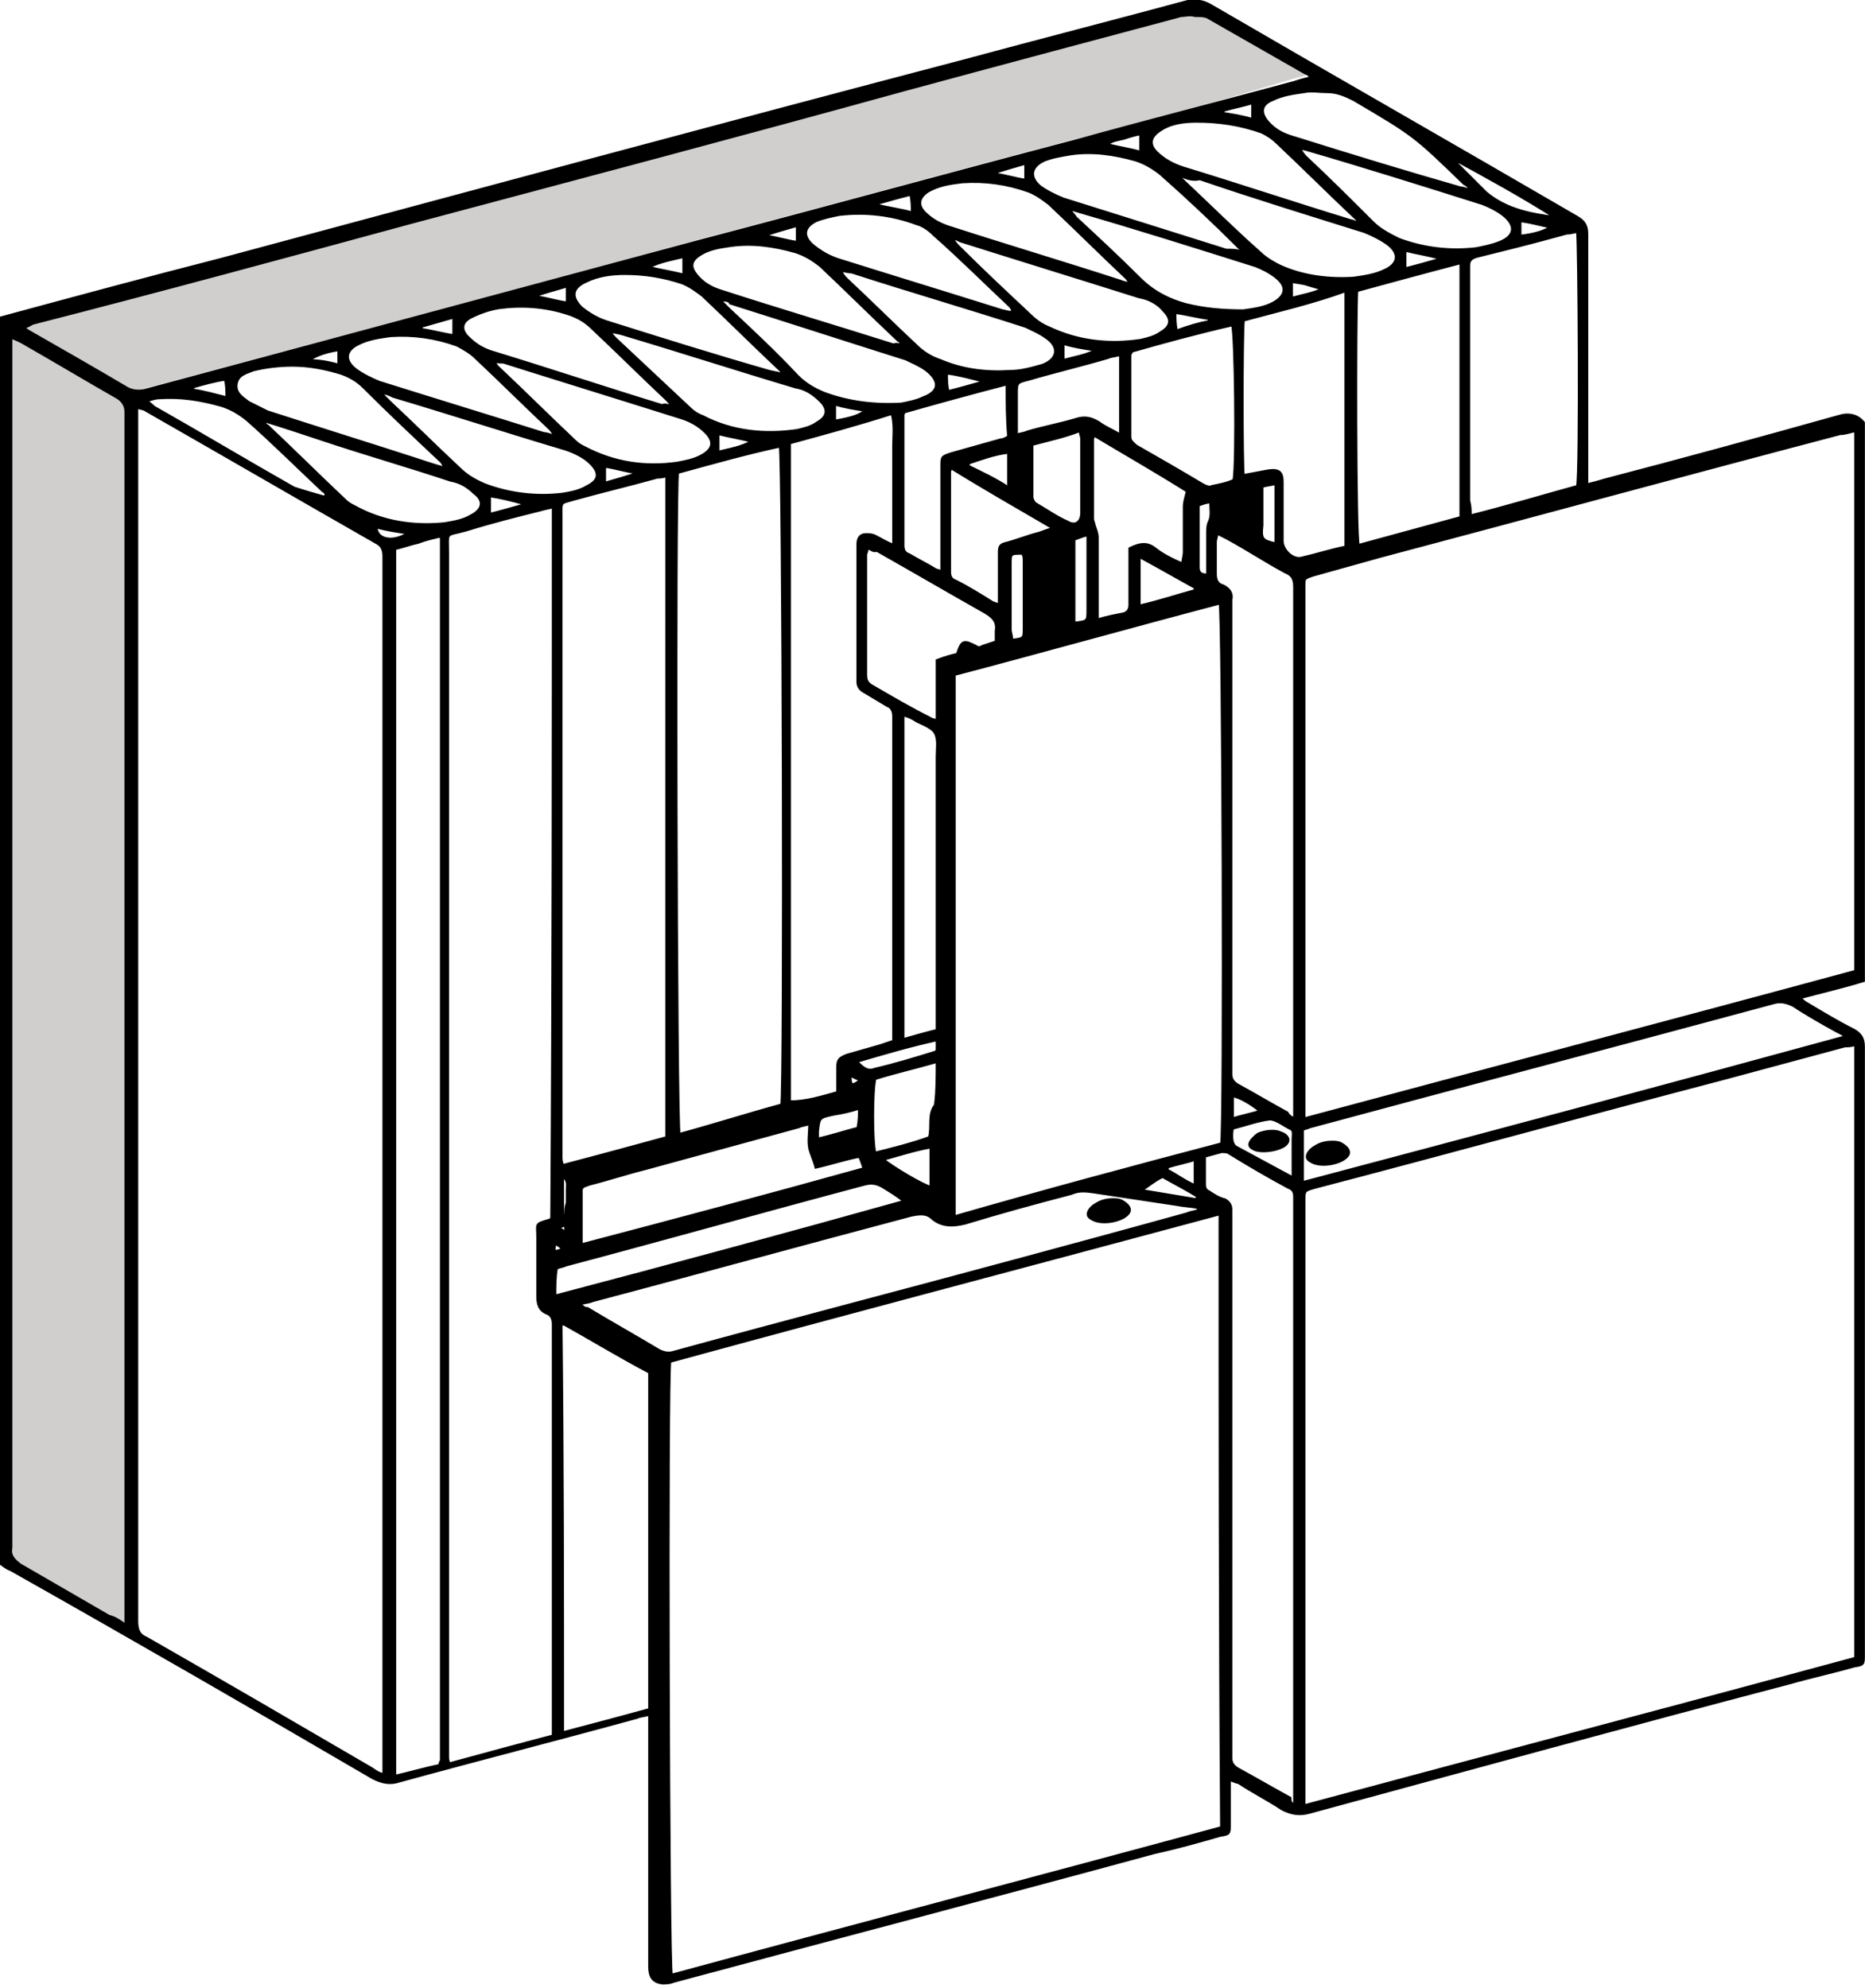
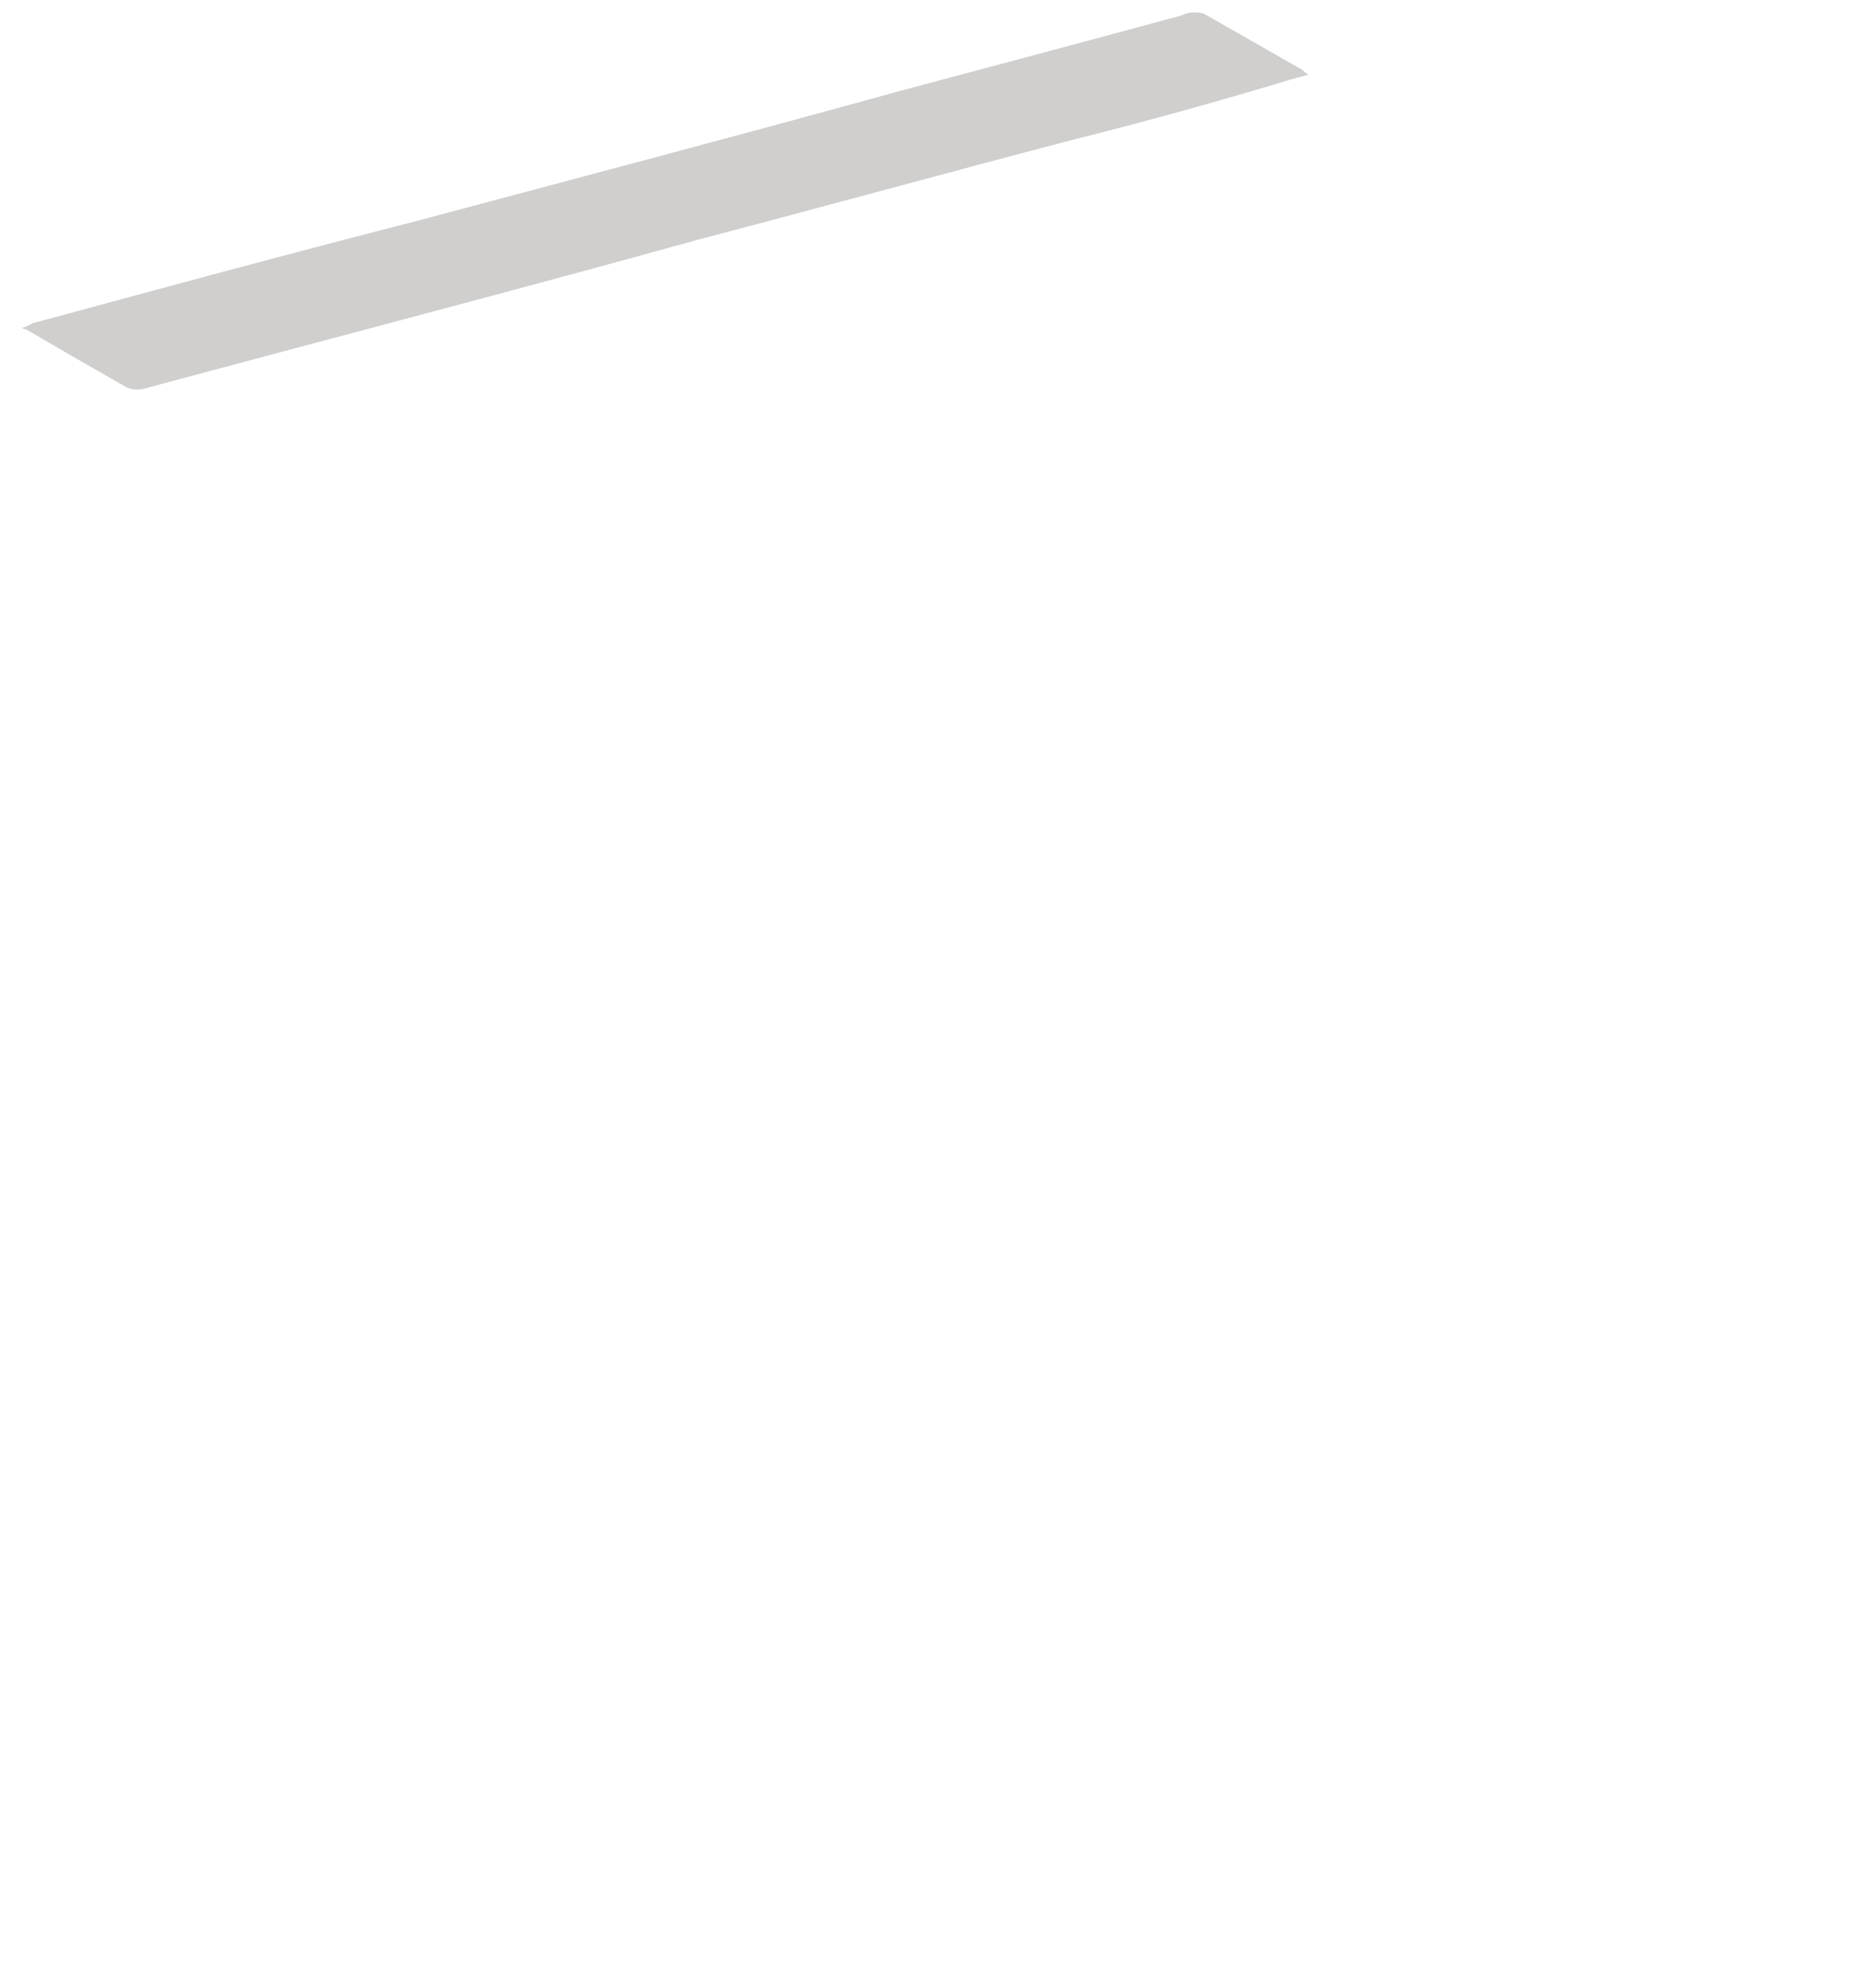
<svg xmlns="http://www.w3.org/2000/svg" version="1.0" id="Layer_1" x="0px" y="0px" viewBox="0 0 120 127.9" style="enable-background:new 0 0 120 127.9;" xml:space="preserve">
  <style type="text/css">
	.st0{opacity:0.2;}
	.st1{fill:#13110C;}
	.st2{stroke:#000000;stroke-width:0.187;stroke-miterlimit:10;}
</style>
  <g>
    <g class="st0">
-       <path class="st1" d="M8.1,104.6c-0.5-0.3-0.8-0.4-1.1-0.6c-1.9-1.1-3.8-2.2-5.7-3.3c-0.5-0.3-0.7-0.6-0.6-1.1c0-0.1,0-0.3,0-0.4    c0-25.5,0-51,0-76.4c0-0.3,0-0.6,0-1.1c0.3,0.1,0.5,0.2,0.7,0.3c2.1,1.2,4.1,2.4,6.2,3.6C8,25.7,8.2,26,8.1,26.4    c0,0.2,0,0.3,0,0.5c0,25.5,0,51.1,0,76.6C8.1,103.8,8.1,104.1,8.1,104.6z" />
      <path class="st1" d="M1.4,21.1c0.4-0.1,0.5-0.2,0.7-0.3c8.1-2.2,16.2-4.4,24.4-6.5C37,11.5,47.6,8.7,58.1,5.8    c6-1.6,12-3.2,17.9-4.8c0.2-0.1,0.5-0.2,0.7-0.2c0.3,0,0.6,0,0.8,0.1c2.1,1.2,4.2,2.4,6.3,3.6c0.1,0.1,0.2,0.2,0.4,0.3    c-0.4,0.1-0.7,0.2-1.1,0.3C78.5,6.5,73.8,7.8,69,9c-8,2.1-16,4.3-24,6.4C33.1,18.7,21.2,21.8,9.3,25c-0.4,0.1-0.8,0.1-1.2-0.1    c-2.1-1.2-4.2-2.4-6.4-3.7C1.7,21.2,1.6,21.2,1.4,21.1z" />
    </g>
-     <path class="st2" d="M79.1,114.5c0,0.5,0,1,0,1.4c0,0.5,0,1,0,1.5c0,0.6,0,0.6-0.6,0.7c-1.4,0.4-2.8,0.8-4.2,1.1   c-10.3,2.8-20.6,5.5-31,8.3c-0.2,0.1-0.5,0.1-0.7,0.1c-0.6-0.1-0.8-0.4-0.8-1.1c0-5.1,0-10.2,0-15.4c0-0.2,0-0.4,0-0.8   c-0.3,0.1-0.6,0.1-0.8,0.2c-5.1,1.4-10.2,2.7-15.3,4.1c-0.6,0.2-1.1,0.1-1.7-0.2c-7.7-4.5-15.5-9-23.3-13.4   c-0.3-0.1-0.5-0.3-0.8-0.5c0-26.7,0-53.4,0-80c4.8-1.3,9.6-2.6,14.3-3.8c16-4.3,31.9-8.6,47.9-12.8c4.8-1.3,9.5-2.5,14.3-3.8   C77,0,77.4,0.1,77.8,0.3c7.9,4.6,15.8,9.1,23.7,13.7c0.5,0.3,0.6,0.6,0.6,1.1c0,5.1,0,10.1,0,15.2c0,0.3,0,0.5,0,0.9   c0.4-0.1,0.8-0.2,1.1-0.3c5-1.3,10.1-2.7,15.1-4.1c0.6-0.2,1.2-0.1,1.6,0.4c0,11.9,0,23.9,0,35.9c-1.3,0.4-2.6,0.7-4.1,1.1   c0.2,0.2,0.3,0.3,0.5,0.4c1,0.6,2,1.2,3,1.7c0.5,0.3,0.6,0.6,0.6,1.1c0,5.7,0,11.3,0,17c0,7.2,0,14.4,0,21.6c0,0.2,0,0.4,0,0.5   c0,0.6,0,0.6-0.6,0.7c-1.4,0.4-2.8,0.7-4.2,1.1c-10.3,2.7-20.5,5.5-30.8,8.3c-0.7,0.2-1.2,0.1-1.8-0.2c-0.9-0.6-1.9-1.1-2.8-1.7   C79.6,114.7,79.4,114.6,79.1,114.5z M78.5,78.1c-11.9,3.2-23.7,6.3-35.4,9.5c-0.2,1-0.1,39,0.1,39.5c11.8-3.2,23.6-6.3,35.4-9.5   C78.5,104.5,78.5,91.4,78.5,78.1z M119.4,67.2c-0.3,0.1-0.5,0.1-0.7,0.1c-2.6,0.7-5.2,1.4-7.8,2.1c-8.8,2.3-17.5,4.7-26.3,7   c-0.7,0.2-0.7,0.2-0.7,0.9c0,12.7,0,25.5,0,38.2c0,0.2,0,0.4,0,0.7c11.9-3.2,23.7-6.3,35.5-9.5C119.4,93.5,119.4,80.4,119.4,67.2z    M24.7,114.2c0-0.4,0-0.8,0-1.1c0-24.7,0-49.5,0-74.2c0-1,0-2.1,0-3.1c0-0.4-0.1-0.7-0.5-0.9c-4.9-2.8-9.9-5.7-14.8-8.5   c-0.1-0.1-0.3-0.1-0.6-0.2c0,0.3,0,0.6,0,0.8c0,25.8,0,51.6,0,77.3c0,0.5,0.1,0.9,0.6,1.1c4.9,2.8,9.7,5.6,14.5,8.4   C24.2,114,24.3,114.1,24.7,114.2z M119.4,27.7c-0.4,0.1-0.7,0.2-1,0.2c-9.9,2.6-19.8,5.3-29.6,7.9c-1.4,0.4-2.9,0.8-4.3,1.2   c-0.6,0.2-0.6,0.2-0.6,0.7c0,0.2,0,0.4,0,0.5c0,8.7,0,17.4,0,26.1c0,2.3,0,4.6,0,6.9c0,0.2,0,0.5,0,0.8c11.9-3.2,23.7-6.3,35.5-9.5   C119.4,51,119.4,39.4,119.4,27.7z M78.6,73.6c0.2-1,0.1-34.3-0.1-34.8c-5.7,1.5-11.4,3.1-17.1,4.6c0,11.7,0,23.2,0,34.9   C67.3,76.6,72.9,75.1,78.6,73.6z M8.1,104.6c0-0.4,0-0.7,0-1c0-25.5,0-51.1,0-76.6c0-0.2,0-0.3,0-0.5c0-0.4-0.2-0.7-0.5-0.9   c-2.1-1.2-4.1-2.4-6.2-3.6c-0.2-0.1-0.4-0.2-0.7-0.3c0,0.4,0,0.8,0,1.1c0,25.5,0,51,0,76.4c0,0.1,0,0.3,0,0.4   c-0.1,0.5,0.2,0.8,0.6,1.1c1.9,1.1,3.8,2.2,5.7,3.3C7.4,104.1,7.7,104.3,8.1,104.6z M35.6,32.6c-0.3,0.1-0.5,0.1-0.8,0.2   c-1.6,0.4-3.2,0.8-4.8,1.3c-1.4,0.4-1.2,0-1.2,1.6c0,25.5,0,51,0,76.5c0,0.3,0,0.5,0,0.8c0,0.1,0,0.3,0.1,0.5   c2.2-0.6,4.4-1.2,6.7-1.8c0-0.4,0-0.7,0-1c0-8.1,0-16.2,0-24.3c0-0.4,0-0.8,0-1.2c0-0.3-0.1-0.6-0.4-0.7c-0.5-0.2-0.6-0.6-0.6-1.1   c0-1.3,0-2.6,0-3.8c0-0.9-0.2-0.8,0.8-1.1c0,0,0.1-0.1,0.1-0.1C35.6,63.1,35.6,47.9,35.6,32.6z M1.4,21.1c0.2,0.1,0.3,0.1,0.4,0.2   c2.1,1.2,4.2,2.4,6.4,3.7c0.4,0.2,0.8,0.2,1.2,0.1c11.9-3.2,23.8-6.4,35.7-9.6c8-2.1,16-4.3,24-6.4c4.7-1.3,9.4-2.5,14.2-3.8   c0.3-0.1,0.6-0.2,1.1-0.3c-0.2-0.2-0.3-0.3-0.4-0.3c-2.1-1.2-4.2-2.4-6.3-3.6c-0.2-0.1-0.5-0.1-0.8-0.1C76.5,0.9,76.3,1,76,1   c-6,1.6-12,3.2-17.9,4.8C47.6,8.7,37,11.5,26.5,14.3c-8.1,2.2-16.2,4.4-24.4,6.5C1.9,20.9,1.8,21,1.4,21.1z M42.9,30.6   c-0.3,0.1-0.4,0.1-0.6,0.1c-1.8,0.5-3.5,0.9-5.3,1.4c-1,0.3-0.9,0.1-0.9,1.2c0,12.8,0,25.6,0,38.4c0,0.9,0,1.8,0,2.7   c0,0.2,0,0.3,0.1,0.6c2.3-0.6,4.5-1.2,6.7-1.8C42.9,59,42.9,44.9,42.9,30.6z M43.6,30.4c-0.2,0.9-0.1,42.1,0.1,42.6   c2.2-0.6,4.4-1.3,6.6-1.9c0.2-1.1,0.1-41.9-0.1-42.4C47.9,29.2,45.8,29.8,43.6,30.4z M50.8,28.5c0,14.2,0,28.3,0,42.4   c1.1,0,2-0.3,3.1-0.6c0-0.6,0-1.1,0-1.6c0-0.5,0.1-0.6,0.6-0.8c0.7-0.2,1.4-0.4,2.1-0.6c0.3-0.1,0.6-0.2,0.9-0.3c0-0.3,0-0.6,0-0.9   c0-6.5,0-13,0-19.5c0-0.2,0-0.3,0-0.5c0-0.3-0.1-0.6-0.4-0.7c-0.5-0.3-1-0.6-1.5-0.9c-0.2-0.1-0.4-0.3-0.4-0.6c0-3,0-5.9,0-8.9   c0-0.4,0.2-0.6,0.5-0.6c0.2,0,0.4,0,0.6,0.1c0.4,0.2,0.7,0.4,1.2,0.6c0-0.8,0-1.5,0-2.2c0-0.7,0-1.4,0-2.1c0-0.7,0-1.4,0-2.1   c0-0.7,0.1-1.3-0.1-2.1C55.2,27.3,53,27.9,50.8,28.5z M28.3,113.6c0-0.2,0.1-0.3,0.1-0.3c0-26.1,0-52.2,0-78.3c0-0.1,0-0.2,0-0.3   c0,0,0,0,0-0.1c0,0,0,0-0.1-0.1c-0.4,0.1-0.9,0.2-1.4,0.4c-0.5,0.1-1,0.3-1.5,0.4c0,26.4,0,52.7,0,79   C26.3,114.1,27.3,113.8,28.3,113.6z M83.3,116.1c0-0.4,0-0.7,0-1c0-12.5,0-25,0-37.6c0-0.2,0-0.4,0-0.5c0-0.3-0.1-0.5-0.4-0.6   c-1.3-0.7-2.5-1.4-3.8-2.2c-0.1-0.1-0.4-0.1-0.5-0.1c-0.4,0.1-0.7,0.2-1.1,0.3c0,0.6,0,1.2,0,1.8c0,0.3,0.1,0.4,0.3,0.5   c0.3,0.2,0.6,0.4,1,0.5c0.2,0.1,0.4,0.3,0.4,0.6c0,0.2,0,0.4,0,0.6c0,11.4,0,22.8,0,34.1c0,0.2,0,0.4,0,0.6c0,0.3,0.1,0.5,0.4,0.7   c1.1,0.6,2.3,1.3,3.4,1.9C83,116,83.1,116.1,83.3,116.1z M83.3,72c0-0.4,0-0.7,0-0.9c0-5.5,0-11.1,0-16.6c0-5.6,0-11.1,0-16.7   c0-0.5-0.1-0.8-0.6-1c-1.3-0.7-2.5-1.5-3.8-2.2c-0.2-0.1-0.4-0.2-0.6-0.3c0,0.2-0.1,0.4-0.1,0.6c0,0.7,0,1.3,0,2   c0,0.4,0.1,0.7,0.5,0.8c0.4,0.2,0.6,0.5,0.5,0.9c0,0.2,0,0.4,0,0.5c0,9.8,0,19.7,0,29.5c0,0.2,0,0.4,0,0.5c0,0.3,0.1,0.5,0.4,0.7   c1.1,0.6,2.1,1.2,3.2,1.8C83,71.9,83.1,71.9,83.3,72z M36.2,111.5c1.9-0.5,3.8-1,5.6-1.5c0-7.3,0-14.5,0-21.7   c-1.9-1-3.7-2.1-5.5-3.1c0,0,0,0-0.1,0c0,0,0,0-0.1,0C36.2,93.9,36.2,102.6,36.2,111.5z M70.4,76.7c-0.7-0.1-1-0.1-1.5,0.1   c-2.3,0.6-4.5,1.2-6.8,1.9c-0.8,0.2-1.5,0.2-2.1-0.3c-0.4-0.4-0.9-0.3-1.4-0.2c-6.8,1.8-13.7,3.7-20.5,5.5   c-0.2,0.1-0.5,0.1-0.8,0.2c0.2,0.2,0.3,0.3,0.5,0.3c1.5,0.9,3.1,1.8,4.6,2.7c0.4,0.2,0.7,0.2,1,0.1c7.3-2,14.6-3.9,22-5.9   c3.7-1,7.4-2,11-3c0.2-0.1,0.4-0.1,0.7-0.2c0-0.1,0-0.1,0-0.2c-0.5-0.1-0.9-0.1-1.4-0.2L70.4,76.7z M94.6,33.2   c2.4-0.6,4.7-1.3,6.9-1.9c0.2-0.9,0.1-15.9,0-16.4c-0.2,0-0.4,0.1-0.7,0.1c-1.1,0.3-2.2,0.6-3.4,0.9c-0.8,0.2-1.6,0.4-2.4,0.6   c-0.3,0.1-0.5,0.2-0.5,0.6c0,0.1,0,0.2,0,0.3c0,4.9,0,9.9,0,14.8C94.6,32.6,94.6,32.8,94.6,33.2z M94,16.9   c-2.3,0.6-4.5,1.2-6.7,1.8c-0.1,1.4-0.1,15.9,0.1,16.4c2.2-0.6,4.4-1.2,6.6-1.8C94,27.8,94,22.4,94,16.9z M83.8,76.1   c11.7-3.1,23.3-6.2,35-9.4c-0.3-0.2-0.5-0.3-0.7-0.4c-0.9-0.5-1.8-1-2.7-1.6c-0.4-0.2-0.8-0.3-1.2-0.2c-10,2.7-19.9,5.3-29.9,8   c-0.2,0.1-0.4,0.1-0.5,0.2C83.8,73.9,83.8,75,83.8,76.1z M80,20.6c-0.1,1-0.1,9.5,0,10c0.5-0.1,1.1-0.2,1.6-0.3   c0.7-0.1,0.9,0.1,0.9,0.7c0,1.3,0,2.5,0,3.8c0,0.6,0.7,1.3,1.3,1.1c0.9-0.2,1.8-0.5,2.8-0.7c0-5.5,0-10.9,0-16.5   C84.4,19.5,82.2,20,80,20.6z M52.1,72.3c-0.3,0.1-0.5,0.1-0.7,0.2c-3.3,0.9-6.6,1.8-9.9,2.7c-1.2,0.3-2.4,0.7-3.6,1   c-0.2,0.1-0.5,0.1-0.5,0.4c0,1.1,0,2.2,0,3.5c6.1-1.6,12.1-3.2,18.2-4.9c-0.1-0.3-0.2-0.6-0.3-0.8c-1,0.2-1.9,0.5-2.8,0.7   c-0.1-0.4-0.3-0.8-0.4-1.2C52,73.4,52.1,72.9,52.1,72.3z M72.8,22.6c0,0.1-0.1,0.2-0.1,0.2c0,1.8,0,3.5,0,5.3   c0,0.3,0.2,0.4,0.4,0.6c1.4,0.8,2.8,1.6,4.3,2.5c0.2,0.1,0.4,0.2,0.6,0.1c0.5-0.1,1-0.2,1.4-0.4c0.2-1.2,0.1-9.5-0.1-10   C77.1,21.4,74.9,22,72.8,22.6z M55.8,35.2c0,0.3-0.1,0.4-0.1,0.5c0,2.6,0,5.1,0,7.7c0,0.4,0.1,0.6,0.5,0.8c1.2,0.7,2.4,1.4,3.6,2   c0.1,0.1,0.3,0.1,0.5,0.2c0-1.3,0-2.6,0-3.9c0.5-0.2,0.9-0.3,1.3-0.4c0.3-0.9,0.4-0.9,1.2-0.5c0.1,0.1,0.3,0.1,0.4,0   c0.3-0.1,0.6-0.2,0.9-0.3c0-0.3,0-0.5,0-0.7c0.1-0.6-0.2-0.9-0.7-1.2c-2.3-1.3-4.7-2.7-7-4C56.3,35.5,56.1,35.4,55.8,35.2z    M60.3,66.3c0-0.3,0-0.6,0-0.9c0-5.6,0-11.1,0-16.7c0-0.5,0.1-1.1-0.1-1.5c-0.2-0.4-0.8-0.6-1.2-0.8c-0.3-0.2-0.5-0.3-0.9-0.4   c0,7,0,13.9,0,20.9C58.8,66.7,59.5,66.5,60.3,66.3z M70.4,28c-0.1,0.2-0.1,0.2-0.1,0.3c0,1.7,0,3.4,0,5.1c0,0.1,0.1,0.3,0.1,0.4   c0.1,0.3,0.2,0.5,0.2,0.8c0,1.5,0,3,0,4.5c0,0.2,0,0.5,0,0.8c0.6-0.2,1.2-0.3,1.7-0.4c0.3-0.1,0.4-0.3,0.4-0.6c0-1,0-1.9,0-2.9   c0-0.2,0-0.5,0-0.7c0.6-0.3,1.1-0.4,1.6,0c0.5,0.4,1.1,0.7,1.8,1c0-0.3,0.1-0.5,0.1-0.8c0-1,0-2,0-2.9c0-0.3,0.1-0.6,0.2-1   C74.5,30.4,72.4,29.2,70.4,28z M35.7,83.4c7.6-2,15-4,22.5-6.1c-0.5-0.4-1-0.7-1.5-1c-0.4-0.2-0.7-0.2-1.1-0.1   c-6.4,1.7-12.8,3.5-19.2,5.2c-0.2,0.1-0.4,0.1-0.6,0.2C35.7,82.2,35.7,82.7,35.7,83.4z M64.8,24.7c-2.3,0.6-4.5,1.2-6.6,1.8   c-0.1,0.1-0.1,0.2-0.1,0.2c0,2.8,0,5.6,0,8.4c0,0.3,0.1,0.5,0.4,0.6c0.5,0.3,1.1,0.6,1.6,0.9c0.1,0.1,0.3,0.1,0.5,0.2   c0-0.3,0-0.6,0-0.8c0-2,0-4,0-6c0-0.6,0-0.6,0.6-0.8c1.1-0.3,2.1-0.6,3.2-0.9c0.2,0,0.3-0.1,0.5-0.2C64.8,27,64.8,25.9,64.8,24.7z    M76,11.3c0,0,0,0.1-0.1,0.1c0.1,0.1,0.2,0.2,0.3,0.3c1.6,1.5,3.2,3.1,4.9,4.6c0.3,0.3,0.8,0.6,1.2,0.8c1.5,0.7,3.2,0.9,4.8,0.8   c0.7-0.1,1.4-0.2,2-0.5c0.9-0.4,1-1.1,0.2-1.7c-0.4-0.3-1-0.6-1.5-0.8c-3.5-1.1-7.1-2.2-10.6-3.4C76.8,11.6,76.4,11.5,76,11.3z    M17.1,27.1c0,0-0.1,0.1-0.1,0.1c0.1,0.1,0.1,0.2,0.2,0.2c1.7,1.6,3.3,3.2,5,4.8c0.2,0.2,0.4,0.3,0.6,0.4c1.8,1,3.8,1.3,5.8,1.1   c0.6-0.1,1.2-0.2,1.7-0.5c0.8-0.4,0.9-1,0.2-1.5c-0.4-0.4-0.9-0.7-1.5-0.8c-2.7-0.9-5.5-1.7-8.2-2.6C19.6,27.9,18.4,27.5,17.1,27.1   z M31.7,23.2c0.2,0.2,0.2,0.3,0.3,0.4c1.7,1.6,3.3,3.2,5,4.8c0.2,0.2,0.4,0.3,0.6,0.4c1.9,1,3.9,1.3,6,1c0.5-0.1,1.1-0.2,1.6-0.5   c0.7-0.4,0.8-0.9,0.2-1.5c-0.4-0.4-0.9-0.7-1.5-0.9c-3.8-1.2-7.7-2.4-11.5-3.6C32.2,23.3,32,23.3,31.7,23.2z M61.3,15.3   C61.2,15.3,61.2,15.4,61.3,15.3c0.1,0.3,0.2,0.4,0.4,0.6c1.5,1.5,3,2.9,4.6,4.4c0.3,0.3,0.7,0.6,1.2,0.8c1.9,0.9,3.9,1.1,5.9,0.8   c0.4-0.1,0.9-0.2,1.3-0.5c0.7-0.4,0.7-0.9,0.2-1.4c-0.4-0.5-1-0.8-1.6-0.9c-3.8-1.2-7.7-2.4-11.5-3.6   C61.6,15.4,61.4,15.3,61.3,15.3z M46.5,19.3c0,0,0,0.1-0.1,0.1c0.2,0.2,0.3,0.3,0.5,0.5c1.5,1.4,3,2.8,4.4,4.3   c0.5,0.5,1,0.8,1.7,1.1c1.6,0.6,3.3,0.8,5,0.7c0.5-0.1,1-0.2,1.4-0.4c1.1-0.4,1.1-1.1,0.2-1.8c-0.4-0.3-0.9-0.5-1.3-0.7   c-3.8-1.2-7.5-2.4-11.3-3.6C47,19.4,46.8,19.3,46.5,19.3z M68.8,13.4C68.8,13.5,68.8,13.5,68.8,13.4c0.1,0.3,0.3,0.4,0.4,0.6   c1.4,1.3,2.8,2.6,4.1,3.9c0.9,0.9,1.9,1.4,3,1.7c1.2,0.3,2.4,0.4,3.7,0.4c0.7-0.1,1.5-0.2,2.1-0.6c0.6-0.4,0.7-0.9,0.2-1.4   c-0.4-0.4-1-0.7-1.5-0.9c-3.8-1.2-7.6-2.4-11.4-3.5C69.1,13.5,69,13.5,68.8,13.4z M54.1,17.4C54.1,17.4,54,17.4,54.1,17.4   c0.1,0.3,0.2,0.4,0.4,0.6c1.5,1.4,2.9,2.8,4.4,4.2c0.5,0.5,1,0.8,1.6,1c1.4,0.6,2.9,0.8,4.5,0.7c0.7,0,1.4-0.2,2.1-0.4   c1-0.4,1.1-1.2,0.2-1.8c-0.4-0.3-0.9-0.5-1.3-0.7c-3.7-1.2-7.5-2.3-11.2-3.5C54.5,17.5,54.3,17.4,54.1,17.4z M39.2,21.3   c0.2,0.3,0.3,0.4,0.4,0.5c1.6,1.5,3.2,3,4.8,4.5c0.2,0.2,0.5,0.4,0.8,0.5c1.9,1,4,1.2,6.1,0.9c0.4-0.1,0.9-0.2,1.3-0.5   c0.7-0.4,0.7-0.9,0.2-1.4c-0.5-0.5-1-0.8-1.6-0.9c-3.7-1.1-7.4-2.3-11.1-3.4C39.8,21.4,39.6,21.4,39.2,21.3z M83.6,9.5   C83.5,9.5,83.5,9.6,83.6,9.5c0.1,0.2,0.2,0.4,0.4,0.6c1.5,1.4,2.9,2.8,4.3,4.2c0.5,0.5,1.1,0.8,1.7,1.1c1.6,0.6,3.3,0.8,5,0.6   c0.5-0.1,1-0.2,1.5-0.4c1-0.4,1.1-1.1,0.2-1.8c-0.4-0.3-0.8-0.5-1.3-0.7c-3.8-1.2-7.6-2.4-11.4-3.5C83.9,9.6,83.7,9.5,83.6,9.5z    M24.7,25.3c0,0-0.1,0.1-0.1,0.1c0.2,0.2,0.3,0.3,0.5,0.5c1.5,1.4,2.9,2.8,4.4,4.2c0.5,0.5,1,0.8,1.7,1.1c1.6,0.6,3.3,0.8,5,0.6   c0.6-0.1,1.1-0.2,1.6-0.5c0.8-0.4,0.8-0.9,0.2-1.5c-0.4-0.4-1-0.7-1.6-0.9c-3.7-1.1-7.4-2.3-11.1-3.4   C25.1,25.4,24.9,25.3,24.7,25.3z M28.5,30.1c0,0,0.1-0.1,0.1-0.1c-0.1-0.1-0.1-0.2-0.2-0.3c-1.7-1.6-3.4-3.2-5-4.8   c-0.4-0.4-0.9-0.7-1.5-0.9c-1-0.3-2-0.5-3.1-0.5c-0.8,0-1.7,0.1-2.5,0.3c-0.5,0.2-1,0.3-1.1,0.9c-0.1,0.6,0.4,0.9,0.8,1.2   c0.4,0.2,0.8,0.4,1.2,0.6c3.1,1,6.3,2,9.4,3C27.2,29.7,27.8,29.9,28.5,30.1z M87.5,14.4c-0.1-0.2-0.2-0.3-0.2-0.3   c-1.7-1.6-3.4-3.3-5.1-4.9c-0.3-0.3-0.6-0.5-1-0.7c-1.4-0.5-2.8-0.7-4.2-0.7c-0.8,0-1.7,0.1-2.4,0.6c-0.6,0.4-0.7,0.9-0.2,1.4   c0.5,0.5,1.1,0.8,1.7,1c3.6,1.1,7.2,2.3,10.8,3.4C87,14.2,87.2,14.3,87.5,14.4z M72.8,18.3c-0.2-0.2-0.2-0.3-0.3-0.4   c-1.7-1.6-3.3-3.2-5-4.8c-0.4-0.3-0.8-0.6-1.3-0.8c-1.4-0.5-2.8-0.7-4.3-0.6c-0.8,0.1-1.5,0.2-2.2,0.6c-0.6,0.4-0.7,0.9-0.2,1.4   c0.4,0.4,0.9,0.7,1.5,0.9c3.7,1.2,7.4,2.3,11.1,3.5C72.3,18.2,72.5,18.2,72.8,18.3z M58.1,22.2c-0.2-0.2-0.2-0.3-0.3-0.3   c-1.7-1.6-3.3-3.2-5-4.8c-0.5-0.4-1-0.7-1.6-0.9c-1.4-0.4-2.8-0.6-4.2-0.4c-0.7,0.1-1.4,0.2-2,0.6c-0.6,0.4-0.6,0.8-0.2,1.3   c0.4,0.5,0.9,0.8,1.5,1c3.7,1.2,7.4,2.3,11.2,3.5C57.7,22.1,57.8,22.2,58.1,22.2z M43.3,26.2c-0.2-0.3-0.3-0.4-0.4-0.5   c-1.6-1.5-3.2-3.1-4.8-4.6c-0.4-0.4-0.9-0.7-1.5-0.9c-1.5-0.5-3-0.6-4.5-0.4c-0.6,0.1-1.2,0.3-1.8,0.6c-0.6,0.3-0.7,0.8-0.2,1.3   c0.5,0.5,1,0.8,1.7,1c3.6,1.1,7.2,2.3,10.8,3.4C42.8,26,43,26.1,43.3,26.2z M35.8,28.1c-0.2-0.2-0.3-0.4-0.4-0.5   c-1.6-1.5-3.2-3.1-4.8-4.6c-0.3-0.3-0.8-0.6-1.2-0.8c-1.4-0.5-2.8-0.7-4.3-0.6c-0.7,0.1-1.4,0.2-2,0.5c-0.9,0.4-1,1.1-0.2,1.7   c0.4,0.3,1,0.6,1.5,0.8c3.5,1.1,7.1,2.2,10.6,3.3C35.2,27.9,35.4,28,35.8,28.1z M79.8,16.2c0,0,0.1-0.1,0.1-0.1   c-0.1-0.1-0.1-0.1-0.2-0.2c-1.6-1.6-3.3-3.2-5-4.7c-0.5-0.4-1-0.7-1.6-0.9c-1.4-0.4-2.8-0.6-4.2-0.4c-0.6,0.1-1.2,0.2-1.7,0.4   c-0.9,0.4-1,1.1-0.3,1.7c0.4,0.3,1,0.6,1.5,0.8c3.5,1.1,7,2.2,10.5,3.3C79.3,16.1,79.6,16.1,79.8,16.2z M50.3,24.1   C50.4,24.1,50.4,24,50.3,24.1c0-0.2,0-0.2-0.1-0.3c-1.7-1.6-3.3-3.2-5-4.8c-0.4-0.3-0.8-0.6-1.3-0.8c-1.2-0.4-2.4-0.6-3.7-0.6   c-0.8,0-1.7,0.1-2.5,0.5c-0.9,0.4-1,1-0.3,1.7c0.5,0.4,1,0.7,1.6,0.9c3.5,1.1,7,2.2,10.5,3.2C49.9,24,50.1,24,50.3,24.1z    M65.1,20.1c0,0,0-0.1,0.1-0.1c-0.1-0.1-0.1-0.2-0.2-0.3c-1.6-1.5-3.2-3.1-4.9-4.6c-0.3-0.3-0.7-0.6-1.1-0.7   c-1.6-0.6-3.3-0.8-5-0.6c-0.5,0.1-1,0.2-1.5,0.4c-0.8,0.4-0.9,1-0.2,1.6c0.5,0.4,1,0.7,1.6,0.9c3.5,1.1,7.1,2.2,10.6,3.3   C64.6,20,64.8,20.1,65.1,20.1z M94.7,12.3c-0.2-0.3-0.3-0.4-0.5-0.5c-3.2-3.1-3.2-3.1-7.1-5.4c-0.6-0.3-1.1-0.5-1.7-0.5   c-0.5,0-1-0.1-1.5,0c-0.7,0.1-1.4,0.2-2,0.5c-0.8,0.3-0.9,0.9-0.2,1.6c0.5,0.5,1,0.7,1.7,0.9c3.5,1.1,7.1,2.2,10.6,3.2   C94.2,12.1,94.4,12.2,94.7,12.3z M61.2,30.1c-0.1,0.2-0.1,0.2-0.1,0.3c0,2.1,0,4.3,0,6.4c0,0.3,0.1,0.5,0.4,0.6   c0.8,0.4,1.6,0.9,2.4,1.4c0.1,0,0.2,0.1,0.4,0.1c0-0.3,0-0.6,0-0.8c0-0.8,0-1.7,0-2.5c0-0.3,0-0.5,0.3-0.6c0.8-0.2,1.5-0.5,2.3-0.7   c0.3-0.1,0.5-0.2,0.9-0.3C65.4,32.6,63.3,31.4,61.2,30.1z M72.1,28c0-1.8,0-3.5,0-5.2c-0.3,0.1-0.6,0.1-0.8,0.2   c-1.7,0.5-3.4,0.9-5.1,1.4c-0.8,0.2-0.8,0.2-0.8,1c0,0.5,0,1.1,0,1.6c0,0.3,0,0.6,0,1c0.3-0.1,0.5-0.1,0.7-0.2   c1-0.3,2.1-0.5,3.1-0.8c0.6-0.2,1-0.1,1.5,0.2C71.1,27.5,71.6,27.7,72.1,28z M20.9,32c0-0.1,0.1-0.1,0.1-0.2   c-0.1-0.1-0.1-0.2-0.2-0.2c-1.6-1.5-3.2-3.1-4.9-4.6c-0.5-0.4-1-0.7-1.6-0.9c-1.4-0.4-2.7-0.6-4.1-0.5c-0.2,0-0.5,0.1-0.8,0.2   c0.3,0.2,0.4,0.3,0.5,0.4c3,1.7,6,3.5,9,5.2C19.5,31.6,20.2,31.8,20.9,32z M60.3,68.3c-1.4,0.4-2.7,0.7-4,1.1   c-0.2,0.7-0.2,4.2,0,4.8c1.2-0.3,2.4-0.6,3.5-1c0.2-0.7-0.1-1.5,0.4-2.1c0,0,0,0,0-0.1C60.3,70.2,60.3,69.3,60.3,68.3z M66.4,28.6   c0,1.2,0,2.3,0,3.4c0,0.1,0.1,0.3,0.2,0.4c0.7,0.4,1.4,0.9,2.1,1.2c0.5,0.3,0.9,0,0.9-0.6c0-1.6,0-3.2,0-4.8c0-0.1-0.1-0.3-0.1-0.5   C68.5,28.1,67.5,28.3,66.4,28.6z M73.3,35.8c0,1.1,0,2.1,0,3.2c1.3-0.3,2.5-0.7,3.6-1c0-0.1,0-0.1,0-0.2   C75.8,37.2,74.6,36.5,73.3,35.8z M83.2,75.8c0-0.8,0-1.7,0-2.5c0-0.3,0.1-0.6-0.2-0.7c-0.4-0.2-0.9-0.6-1.3-0.6   c-0.8,0.1-1.6,0.4-2.4,0.6c0,0-0.2,0.9,0.2,1.2L83.2,75.8z M100.1,14c-2.2-1.4-4.4-2.6-6.6-3.8c0.1,0.2,0.2,0.3,0.3,0.4   c0.6,0.6,1.2,1.2,1.8,1.8C96.9,13.5,98.5,13.8,100.1,14z M69.1,40.1C70,40,70,40,70,39.2c0-1.4,0-2.7,0-4.1c0-0.2,0-0.4,0-0.7   c-0.4,0.1-0.6,0.2-0.9,0.3C69.1,36.5,69.1,38.3,69.1,40.1z M65.1,41.2c0.8-0.1,0.8-0.1,0.8-0.8c0-1.4,0-2.9,0-4.3   c0-0.2,0-0.3-0.1-0.5c-0.8,0-0.8,0-0.8,0.7c0,1.4,0,2.8,0,4.2C65,40.7,65.1,40.9,65.1,41.2z M56.8,74.6c0.6,0.5,2.6,1.7,3.1,1.8   c0-0.8,0-1.7,0-2.6C58.8,74,57.9,74.3,56.8,74.6z M55.1,68.3c0.4,0.4,0.7,0.7,1.2,0.5c1.3-0.3,2.6-0.7,3.9-1.1c0,0,0.1-0.1,0.1-0.1   c0-0.2,0-0.4,0-0.7C58.5,67.3,56.8,67.8,55.1,68.3z M82.1,35c0-1.3,0-2.5,0-3.9c-0.3,0.1-0.6,0.1-0.9,0.2c0,0.9,0,1.7,0,2.5   C81.1,34.7,81.2,34.8,82.1,35z M55.3,71.3c-0.6,0.2-1.1,0.3-1.7,0.4c-0.9,0.2-0.9,0.2-1,1.1c0,0.1,0,0.3,0,0.5   c0.9-0.2,1.8-0.5,2.6-0.7C55.3,72.1,55.3,71.7,55.3,71.3z M64.9,31.4c0-0.9,0-1.5,0-2.3c-0.9,0.1-1.7,0.4-2.6,0.7   c0,0.1,0,0.1,0,0.2C63.1,30.4,64,30.8,64.9,31.4z M77.1,32.5c0,1.4,0,2.7,0,4c0,0.4,0.2,0.5,0.6,0.5c0-0.9,0-1.8,0-2.7   c0-0.2,0-0.5,0.1-0.7c0.2-0.4,0.1-0.8,0.1-1.3C77.6,32.3,77.4,32.4,77.1,32.5z M73.4,76.6c1.2,0.2,2.4,0.4,3.6,0.6   c0-0.1,0-0.1,0.1-0.2c-0.8-0.5-1.6-0.9-2.3-1.3C74.2,76,73.9,76.3,73.4,76.6z M75.1,75.1c0,0.1,0,0.1,0,0.2c0.6,0.3,1.1,0.7,1.8,1   c0-0.6,0-1.1,0-1.7C76.3,74.8,75.7,74.9,75.1,75.1z M79.3,72c0.6-0.2,1.2-0.3,1.8-0.5c-0.6-0.5-1.3-0.9-1.8-1   C79.3,71,79.3,71.4,79.3,72z M60.9,24c0,0.4,0,0.8,0.1,1.2c0.8-0.2,1.5-0.4,2.2-0.6c0,0,0-0.1,0-0.1C62.4,24.3,61.7,24.1,60.9,24z    M29.2,20.4c-0.7,0.2-1.4,0.4-2.1,0.6c0,0.1,0,0.1,0,0.2c0.7,0.1,1.4,0.3,2.1,0.4C29.2,21.1,29.2,20.8,29.2,20.4z M77.8,20.7   c0-0.1,0-0.1,0-0.2c-0.7-0.1-1.5-0.3-2.2-0.4c0,0.4,0,0.8,0.1,1.2C76.5,21,77.2,20.8,77.8,20.7z M31.5,31.9c0,0.4,0,0.8,0,1.2   c0.8-0.2,1.5-0.4,2.2-0.6c0,0,0-0.1,0-0.1C33,32.2,32.2,32,31.5,31.9z M90.4,16.1c0,0.4,0,0.8,0,1.2c0.8-0.2,1.5-0.4,2.2-0.6   c0,0,0-0.1,0-0.1C91.9,16.4,91.2,16.3,90.4,16.1z M46.2,27.9c0,0.4,0,0.7,0,1.2c0.8-0.2,1.5-0.3,2.2-0.7   C47.7,28.2,47,28.1,46.2,27.9z M58.7,13.7c0-0.4,0-0.8-0.1-1.2c-0.8,0.2-1.5,0.4-2.2,0.6c0,0,0,0.1,0,0.1   C57.2,13.4,58,13.5,58.7,13.7z M73.4,8.6c-0.5,0.1-0.8,0.2-1.1,0.3C71.9,9,71.6,9,71.2,9.3c0.8,0.2,1.5,0.3,2.2,0.5   C73.4,9.3,73.4,9,73.4,8.6z M12.4,24.9c0,0.1,0,0.1,0,0.2c0.7,0.1,1.4,0.3,2.2,0.5c0-0.4,0-0.8-0.1-1.2   C13.8,24.5,13.1,24.7,12.4,24.9z M44,16.5c-0.8,0.2-1.5,0.3-2.3,0.7c0.8,0.2,1.5,0.3,2.3,0.5C44,17.3,44,16.9,44,16.5z M70.4,22.6   c0,0,0-0.1,0-0.1c-0.7-0.1-1.3-0.2-2-0.4c0,0.4,0,0.7,0,1.1C69.1,23,69.8,22.9,70.4,22.6z M53.7,26c0,0.4,0,0.7,0,1.1   c1.2-0.2,1.7-0.4,2-0.7C55,26.3,54.4,26.2,53.7,26z M97.8,14.2c0,0.2,0,0.4,0,0.5c0,0.2,0,0.3,0,0.5c0.9-0.1,1.6-0.3,2-0.6   C99.2,14.5,98.6,14.3,97.8,14.2z M64,11.1c0,0,0,0.1,0,0.1c0.7,0.1,1.3,0.3,2,0.4c0-0.4,0-0.7,0-1.1C65.3,10.7,64.6,10.9,64,11.1z    M83.1,19.2c0.7-0.2,1.4-0.3,2-0.6c-0.3-0.1-0.7-0.2-1-0.3c-0.3-0.1-0.6-0.1-1-0.2C83.1,18.5,83.1,18.8,83.1,19.2z M36.5,19.5   c0-0.4,0-0.7,0-1.1c-0.7,0.2-1.4,0.4-2,0.6c0,0,0,0.1,0,0.1C35.2,19.2,35.8,19.4,36.5,19.5z M38.9,31.1c0.7-0.2,1.4-0.4,2-0.6   c0,0,0-0.1,0-0.1c-0.7-0.1-1.3-0.3-2-0.4C38.9,30.4,38.9,30.7,38.9,31.1z M21.8,23.5c0-0.4,0-0.7,0-1c-0.7,0.1-1.4,0.3-2,0.7   C20.5,23.2,21.1,23.3,21.8,23.5z M51.3,14.5c-0.7,0.2-1.4,0.4-2,0.6c0,0,0,0.1,0,0.1c0.7,0.1,1.3,0.3,2,0.4   C51.3,15.2,51.3,14.9,51.3,14.5z M78.7,7.1c0,0.1,0,0.1,0,0.2c0.6,0.1,1.3,0.2,1.9,0.4c0-0.4,0-0.7,0-1.1C80,6.8,79.4,6.9,78.7,7.1   z M24.2,33.9c0,0.8,1,1.1,2.1,0.4C25.6,34.2,24.9,34.1,24.2,33.9z M36.2,78.2c0.1,0,0.1,0,0.2,0c0-0.3,0-0.5,0.1-0.8   c0-0.3,0-0.6,0-0.9c0-0.2,0.1-0.6-0.3-0.8C36.2,76.6,36.2,77.4,36.2,78.2z M35.7,80c-0.1,0.6-0.1,0.6,0.5,0.4   C36.1,80.2,35.9,80.1,35.7,80z M55.4,69.5c-0.3-0.1-0.4-0.2-0.7-0.3c0,0.3,0,0.4,0.1,0.6C55,69.8,55.1,69.7,55.4,69.5z M22.8,33.6   c0-0.1,0.1-0.1,0.1-0.2c-0.3-0.1-0.5-0.3-0.8-0.4c0,0-0.1,0.1-0.1,0.1C22.3,33.3,22.6,33.4,22.8,33.6z M36.4,79.3   c0-0.2,0-0.3,0-0.5c-0.2,0.1-0.3,0.1-0.5,0.2C36.1,79.1,36.2,79.2,36.4,79.3z" />
-     <path d="M85.7,73.4c0.2,0,0.4,0,0.6,0.1c0.4,0.2,0.8,0.6,0.4,1c-0.5,0.5-1.8,0.7-2.4,0.3c-0.6-0.3-0.1-0.9,0.3-1.1   C84.9,73.5,85.3,73.4,85.7,73.4z" />
-     <path d="M71.6,77.1c0.2,0,0.4,0,0.6,0.1c0.4,0.2,0.8,0.6,0.4,1c-0.5,0.5-1.8,0.7-2.4,0.3c-0.6-0.3-0.1-0.9,0.3-1.1   C70.8,77.2,71.2,77.1,71.6,77.1z" />
-     <path d="M81.8,72.7c0.2,0,0.4,0,0.6,0.1c0.4,0.1,0.8,0.5,0.4,0.9c-0.4,0.4-1.7,0.6-2.2,0.3c-0.6-0.3-0.1-0.8,0.3-1.1   C81.1,72.8,81.5,72.7,81.8,72.7z" />
  </g>
</svg>